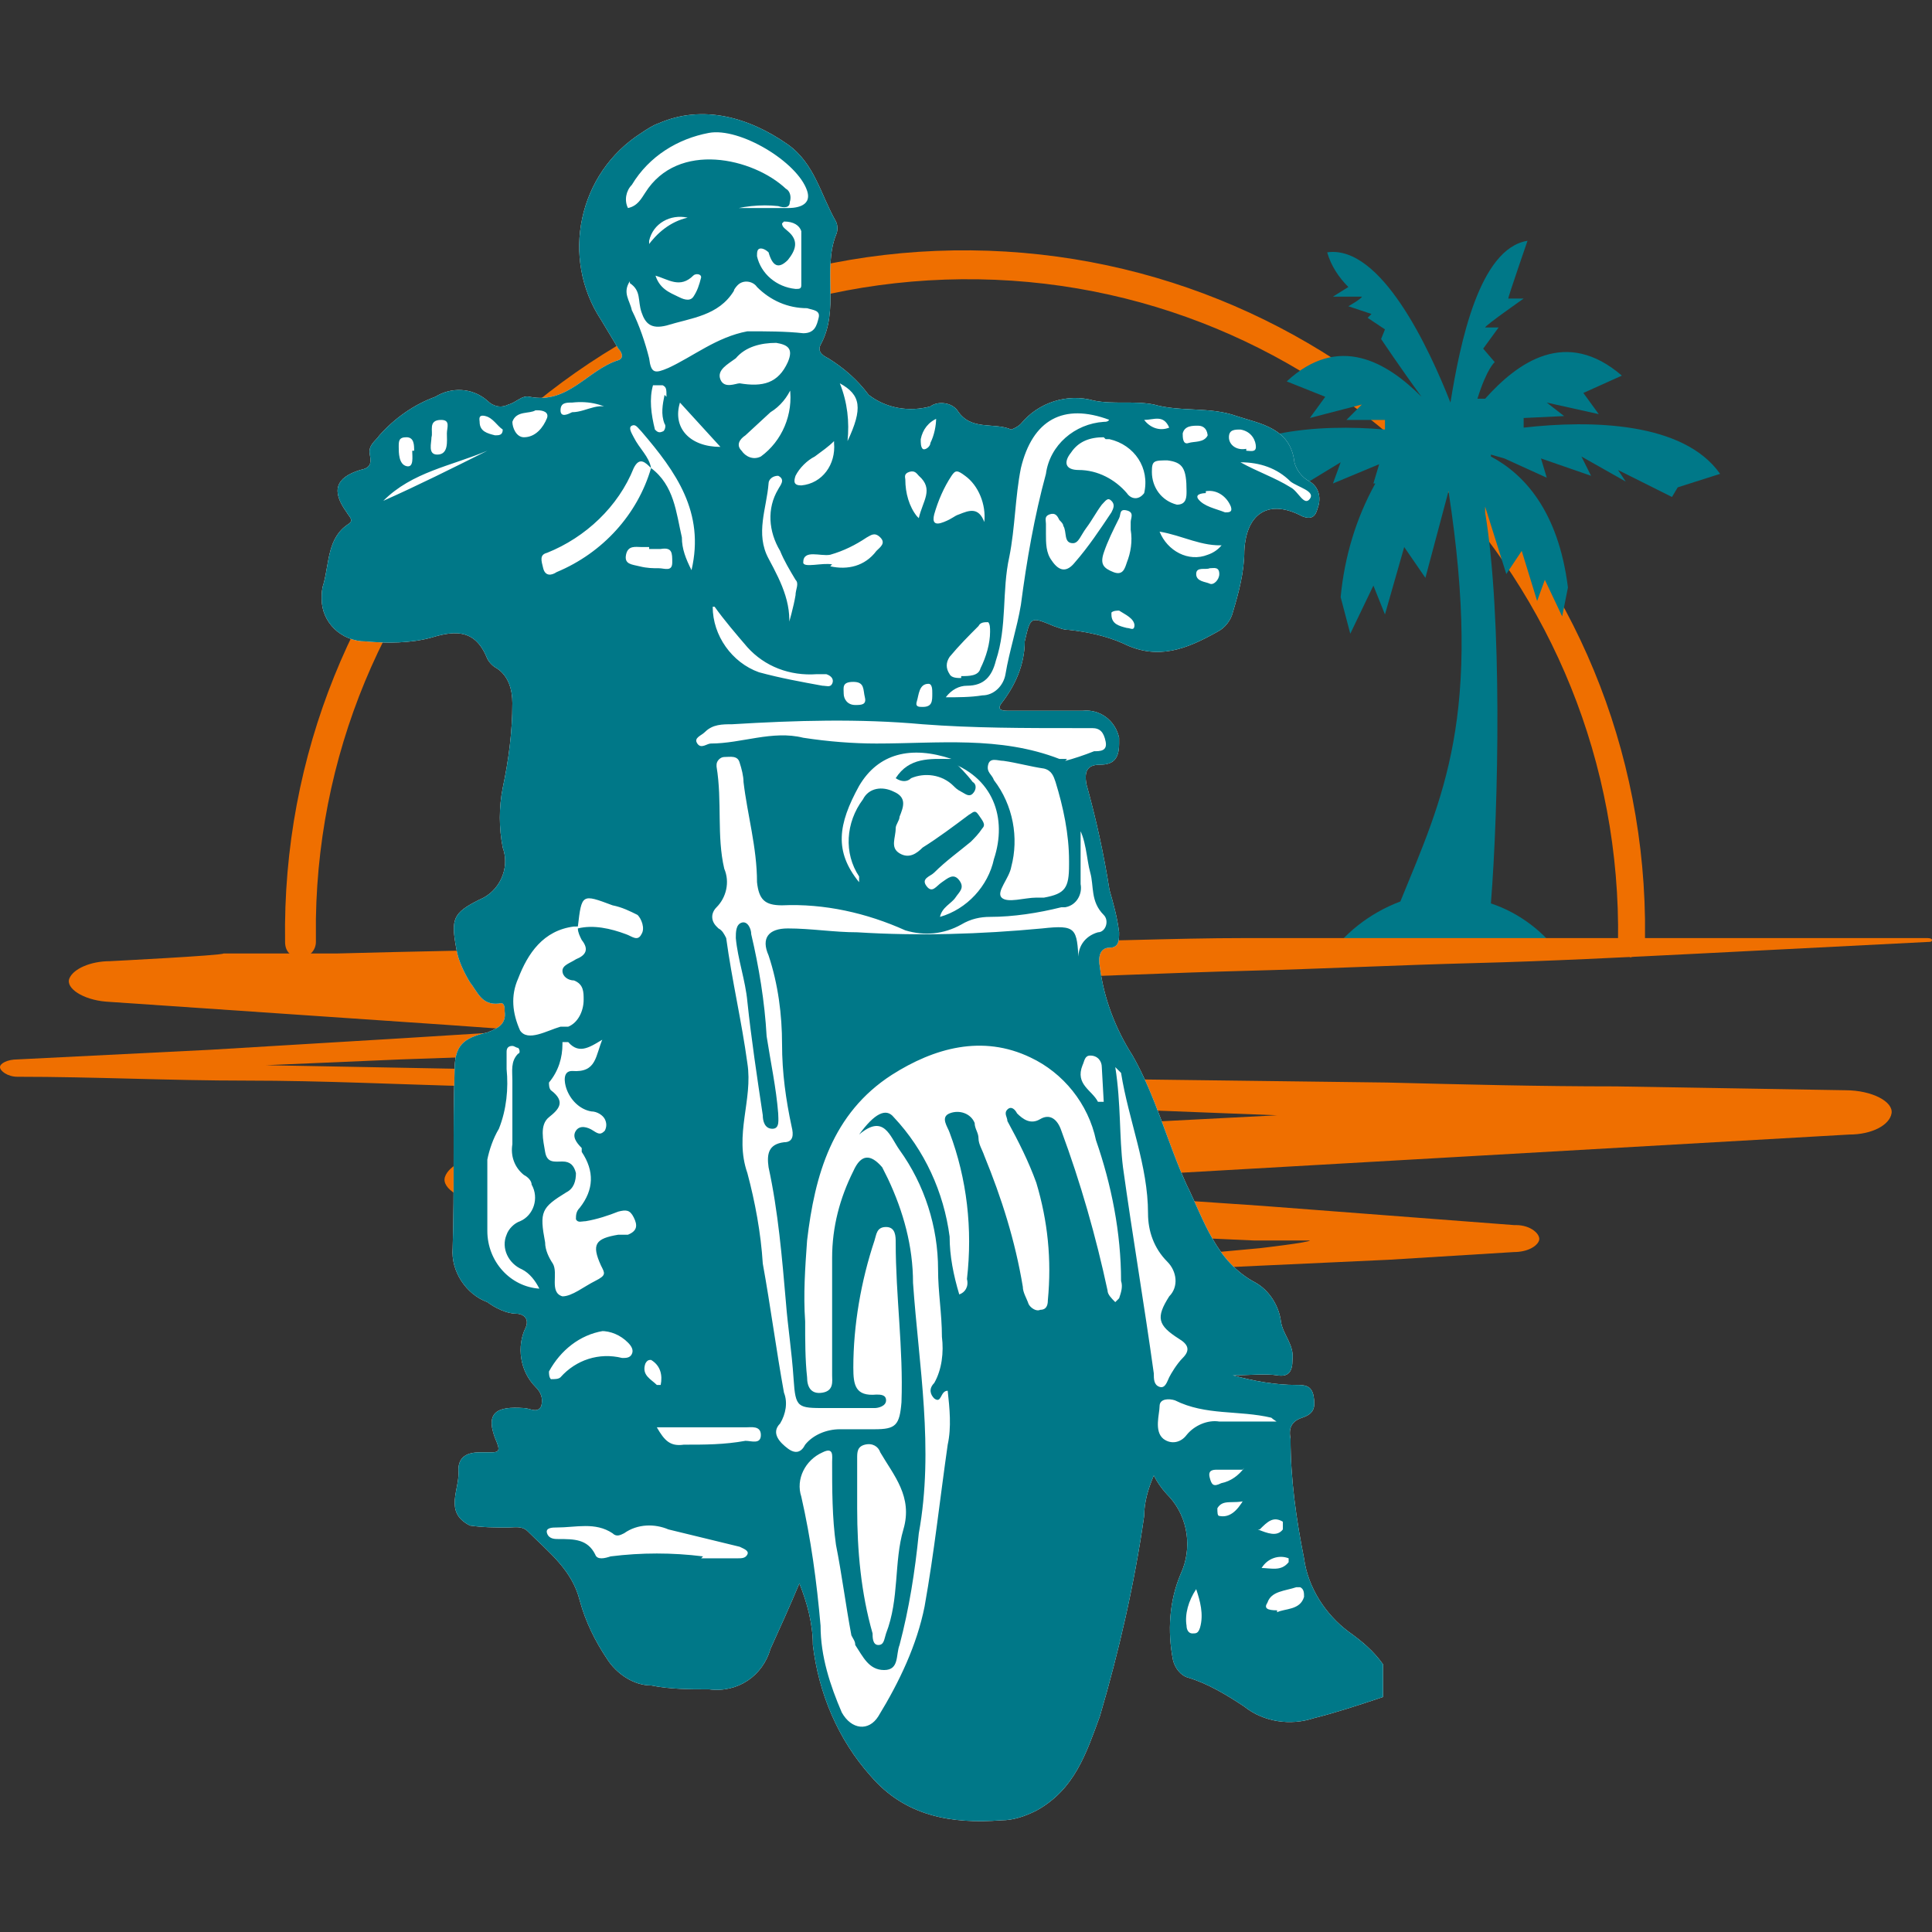
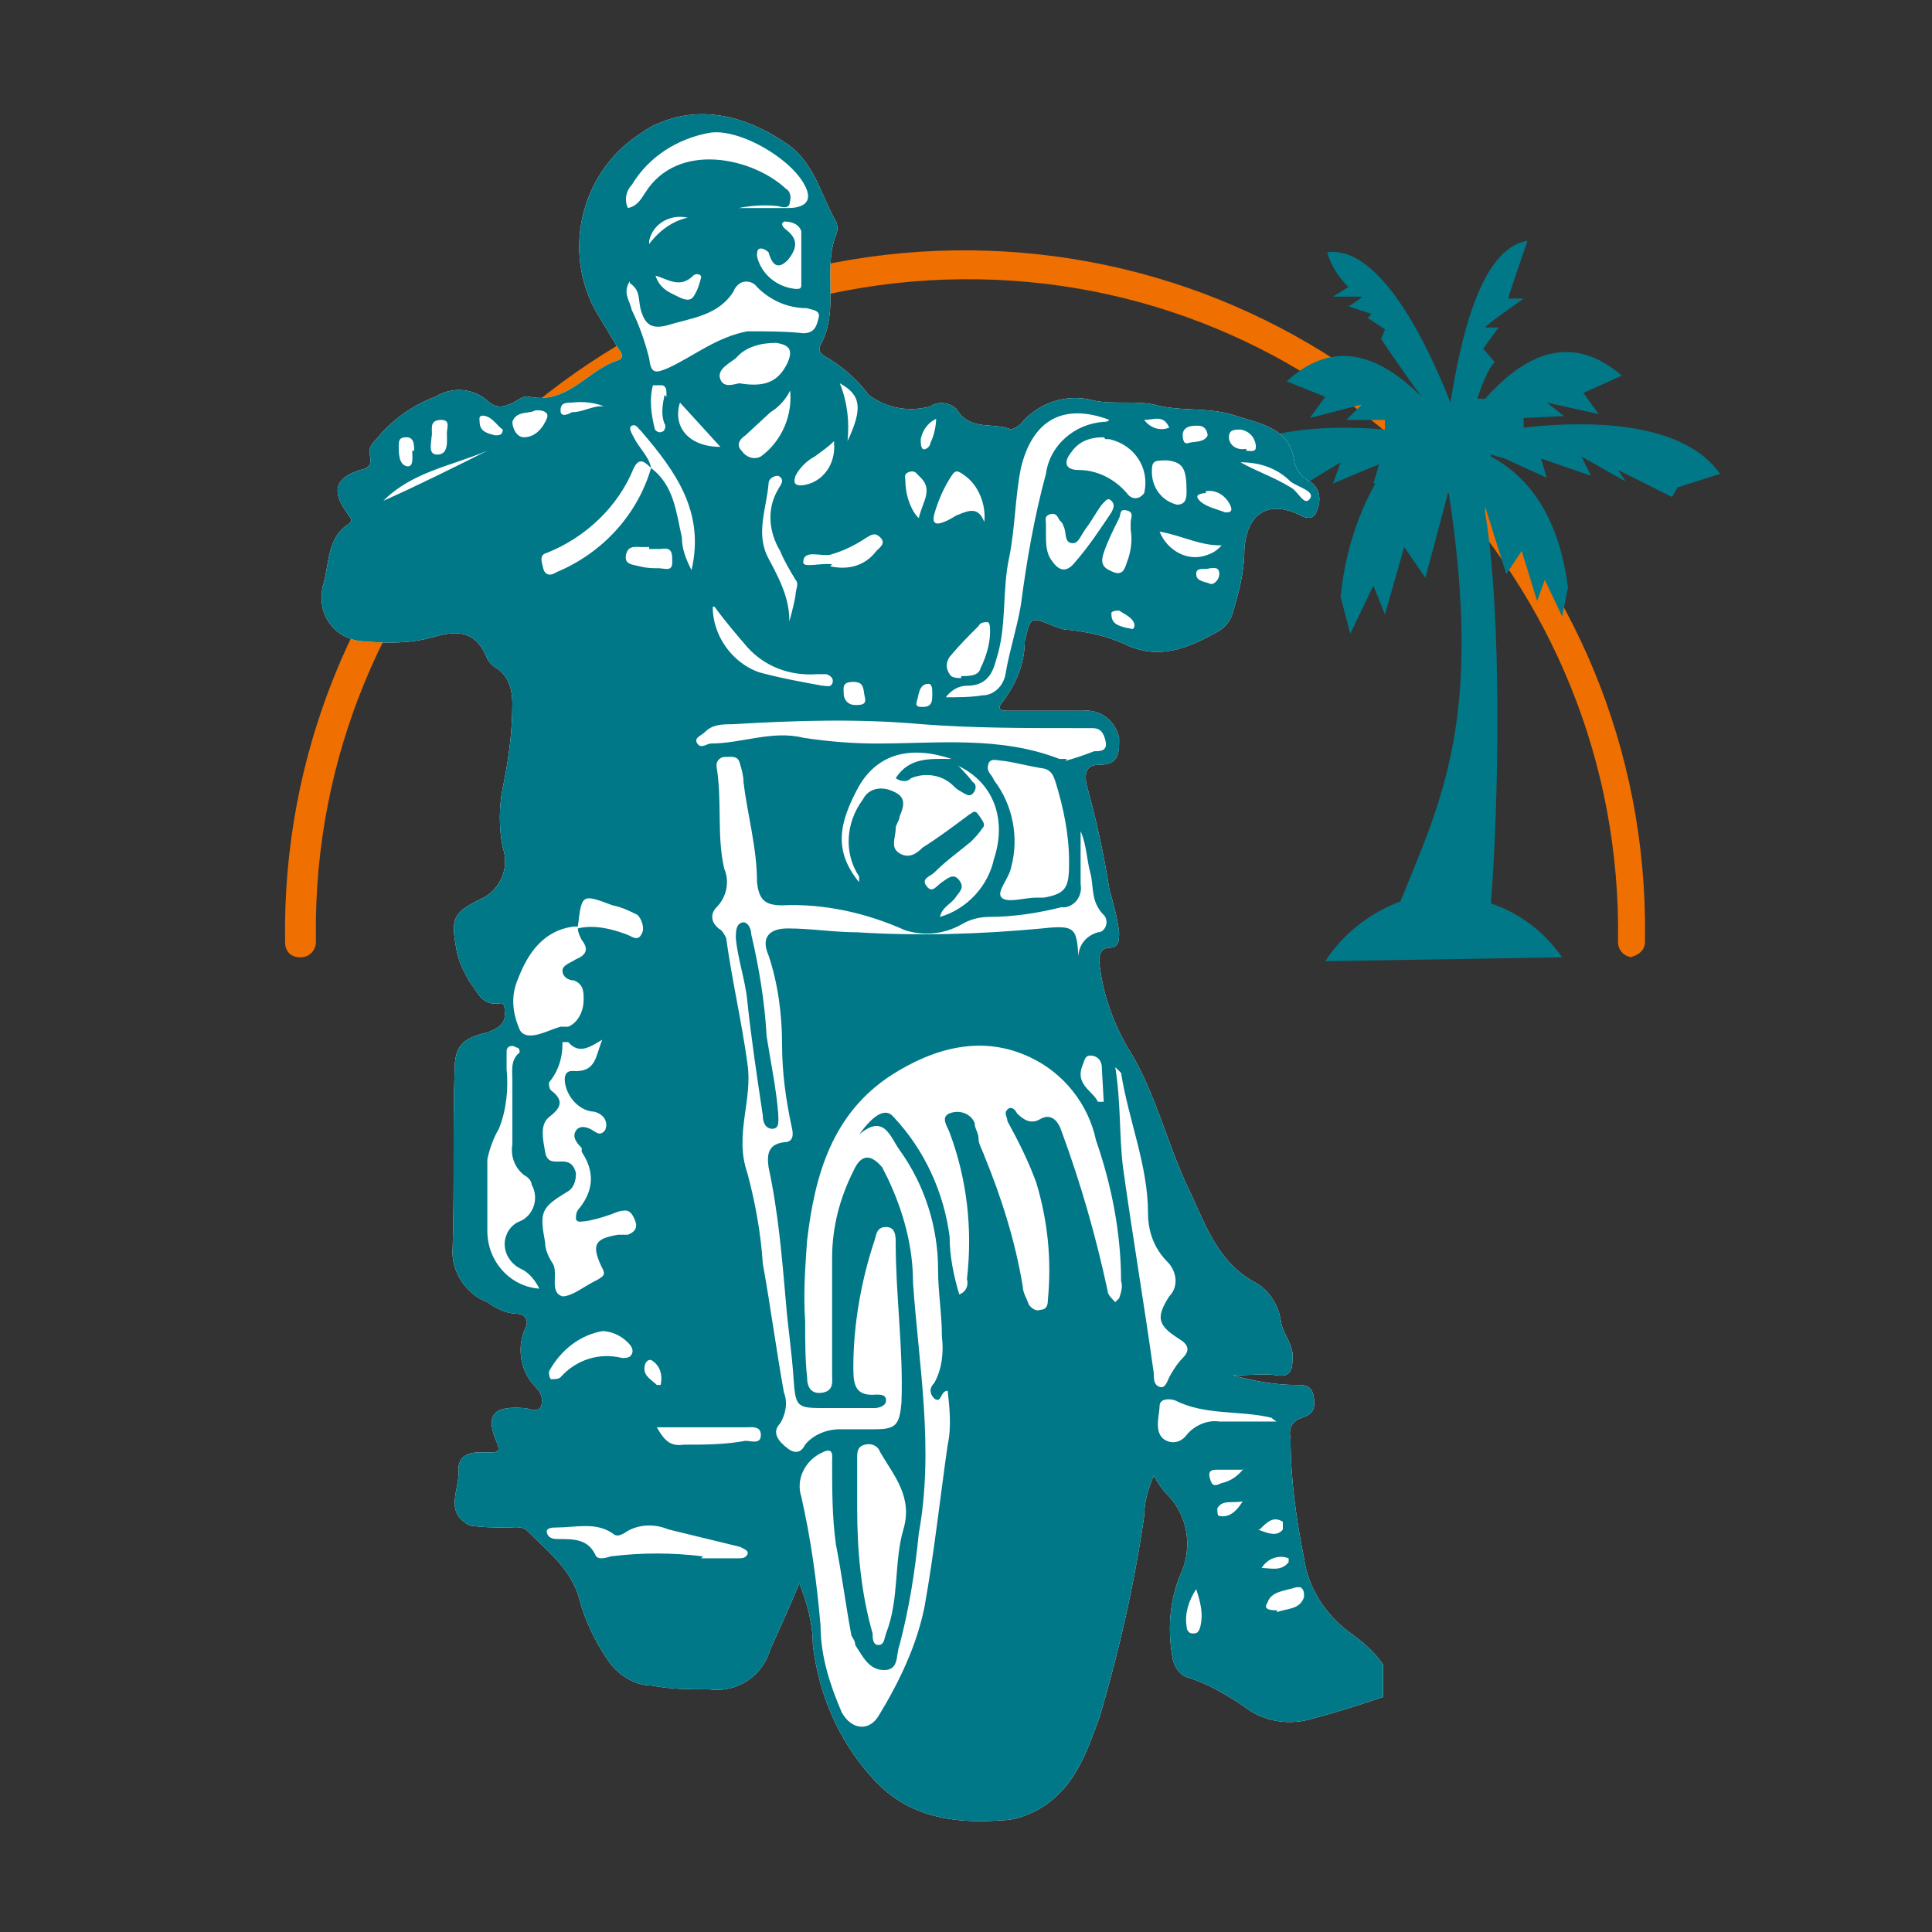
<svg xmlns="http://www.w3.org/2000/svg" version="1.1" viewBox="0 0 100.3 100.3">
  <rect x="0" y="0" width="100.3" height="100.3" fill="#333333" stroke="none" />
  <defs>
    <style>
      .cls-1 {
        fill: #fff;
      }

      .cls-2 {
        fill: #007888;
      }

      .cls-3 {
        fill: #ef6f00;
      }
    </style>
  </defs>
  <g>
    <g id="Layer_1">
      <g id="Layer_2">
        <g id="Layer_1-2">
          <path class="cls-3" d="M84.8,49.7c-.4,0-.8-.3-.8-.8.3-18.7-14.6-34.1-33.2-34.4-18.7-.3-34.1,14.6-34.4,33.2,0,.4,0,.8,0,1.2,0,.4-.3.8-.8.8s-.8-.3-.8-.8c-.3-19.5,15.2-35.6,34.7-35.9,19.5-.3,35.6,15.2,35.9,34.7,0,.4,0,.8,0,1.2,0,.4-.3.7-.8.8Z" />
          <path class="cls-2" d="M62.3,25.1l2.2.7.4.5,2.7-1.5-.3.6,2.3-1.4-.4,1.1,2.4-1-.3,1h.1c-1,1.8-1.6,3.8-1.8,5.9l.5,1.9,1.2-2.5.6,1.5,1-3.5,1.1,1.6,1.2-4.5c1.8,11.7-.3,15.9-2.5,21.3-1.6.6-3,1.7-3.9,3.1l12.3-.2c-.9-1.3-2.2-2.3-3.7-2.8.4-5,.6-14.9-.3-20.3v-.3c0,0,1.1,3.5,1.1,3.5l.8-1.2.8,2.6.4-1.1.9,1.9.3-1.5c-.5-4-2.3-5.9-4-6.8,0,0,0,0,0-.1l.7.2,2.2,1-.3-1,2.6.9-.5-1,2.3,1.3-.4-.6,2.8,1.4.3-.5,2.2-.7c-1.9-2.7-6.7-2.8-10.2-2.4v-.5c0,0,2.1-.1,2.1-.1l-.9-.7,2.7.6-.8-1.1,2-.9c-2.9-2.5-5.4-.7-7.1,1.2-.1,0-.3,0-.4,0,.5-1.6.9-1.9.9-1.9l-.6-.7.8-1.1h-.7c0-.1,2-1.5,2-1.5h-.8c0-.1,1-3,1-3-2.5.4-3.5,5.3-4,8.4-1.1-2.8-3.6-8.2-6.4-7.8.2.7.6,1.3,1.1,1.8l-.8.5h1.5c0,.1-.7.5-.7.5l1.2.4-.2.2.9.6-.2.5s1,1.5,2.1,3c-1.8-1.8-4.3-3.3-7-.8l2,.8-.8,1.1,2.7-.7-.8.8h2v.5c-3.4-.3-8.1,0-10,2.7Z" />
-           <path class="cls-3" d="M100.1,48.7c-3.9,0-7.9,0-11.8,0h-11.8c-3.9,0-7.9,0-11.8,0s-7.9.2-11.8.2l-11.8.2-11.8.2c-3.9,0-7.9.1-11.8.2h-5.9c0,.1-5.9.4-5.9.4h0c-1,0-1.9.4-2.1.9s.7,1.1,1.9,1.2l8.8.6,8.8.6,4.2.3-6.4.4-10,.6-10,.5h0C.4,55,0,55.2,0,55.4s.4.5.9.5c4,0,7.9.2,11.9.2s7.9.2,11.9.3l5.9.2,5.9.2,11.8.4,18,.7-5.8.3-17.5.8-17.5,1h0c-1.2,0-2.2.5-2.4,1.1s.9,1.3,2.4,1.4c4.4.2,8.8.4,13.2.7s8.8.4,13.2.6l13.2.6h2.9c0,.1-2.6.4-2.6.4l-6.5.6c-2.2.2-4.3.4-6.4.7-.1,0-.2,0-.2.1s.1.1.3.1c2.2,0,4.4-.2,6.5-.3l6.5-.3,6.5-.3,6.5-.4c.7,0,1.2-.3,1.3-.6s-.4-.8-1.2-.8h-.1l-13.1-1-13.2-.9c-1.2,0-2.3-.2-3.5-.2l12.2-.6,35-2h0c1.2,0,2.1-.5,2.2-1.1s-1-1.2-2.4-1.2l-11.9-.2c-4,0-7.9-.1-11.9-.2l-23.8-.3-11.9-.2h-5.9c0-.1-5.9-.2-5.9-.2l-10.7-.2,7-.3,20-.7c.8,0,1.5-.3,1.6-.7s-.5-.9-1.4-1h0l-13.6-1.1h1.9l11.8-.3,11.8-.4c3.9-.1,7.9-.3,11.8-.4,3.9-.1,7.9-.3,11.8-.4s7.8-.3,11.8-.5,7.9-.4,11.8-.6c.1,0,.2,0,.2-.1s-.2-.1-.3-.1Z" />
          <g id="xy4KxF">
            <path class="cls-1" d="M71.8,88.1c-1.2.4-2.4.8-3.6,1.1-1.2.4-2.6.2-3.6-.6-.9-.6-1.9-1.2-2.9-1.5-.4-.1-.7-.5-.8-.9-.3-1.5-.2-3.1.4-4.5.6-1.3.4-2.9-.6-4-.3-.3-.6-.7-.8-1.1-.3.7-.5,1.4-.5,2.1-.5,3.5-1.3,7-2.3,10.4-.7,1.9-1.3,3.8-3.3,4.9-.6.3-1.2.5-1.8.5-2.6.2-5-.2-6.8-2.3-1.7-1.9-2.7-4.3-3-6.8,0-1.1-.3-2.2-.7-3.2-.5,1.2-1,2.3-1.5,3.4-.4,1.4-1.7,2.3-3.2,2.1-1,0-2,0-3-.2-.9,0-1.8-.6-2.3-1.4-.6-.9-1.1-1.9-1.4-3-.4-1.6-1.6-2.5-2.7-3.6-.3-.3-.7-.2-1-.2-.7,0-1.3,0-2-.1h0c-1.4-.7-.5-1.9-.6-2.9,0-.7.5-.9,1.1-.9h.5c.4,0,.6,0,.4-.5-.7-1.6,0-1.9,1.4-1.8.3,0,.7.3.9-.1.1-.4,0-.7-.3-1-.8-.8-1-2.1-.5-3.1.2-.5-.2-.7-.5-.7-.5,0-1.1-.3-1.5-.6-1.1-.4-1.9-1.6-1.8-2.8.1-3.1,0-6.2.1-9.2,0-1.3.4-1.7,1.7-2,.5-.2,1-.4.9-1.1,0-.2,0-.5-.3-.4-.9.1-1.1-.6-1.5-1.1-.3-.5-.6-1.1-.7-1.7-.3-1.6-.2-1.9,1.2-2.6,1-.4,1.6-1.6,1.2-2.7-.2-1-.2-2.1,0-3.1.3-1.4.5-2.9.5-4.4,0-.7-.2-1.4-.8-1.8-.2-.1-.4-.3-.5-.5-.6-1.5-1.6-1.5-2.9-1.1-1.1.3-2.3.3-3.4.2-1.3,0-2.3-1-2.3-2.2,0-.3,0-.5.1-.8.3-1.1.2-2.4,1.3-3.1.3-.2,0-.4-.1-.6-.8-1.1-.6-1.8.7-2.2.5-.1.6-.3.5-.8s.3-.7.5-1c.8-.9,1.8-1.6,2.9-2,.8-.5,1.9-.5,2.7.2.3.3.7.4,1.1.2.4-.1.7-.5,1.1-.4,2,.4,3-1.4,4.6-1.9.3-.1.2-.4,0-.6l-.9-1.5c-2.1-3.2-1.2-7.6,2.1-9.7.3-.2.6-.4.9-.5,2.3-1,4.7-.3,6.7,1.1,1.4,1,1.7,2.6,2.5,4,.1.2.1.5,0,.7-.7,1.8.2,3.9-.8,5.7-.2.4.2.6.4.7.8.5,1.5,1.1,2.1,1.9.9.7,2.1.9,3.2.6.4-.3,1.1-.2,1.4.2,0,0,0,0,0,0,.7,1.1,1.9.6,2.8,1,0,0,.3-.1.5-.3.9-1.1,2.4-1.6,3.8-1.2,1,.2,2.1,0,3.1.2,1.4.4,2.9.1,4.3.6,1.2.4,2.8.6,3,2.4.1.4.4.8.8,1,.5.3.6.9.4,1.4-.1.4-.3.6-.8.4-1.7-.9-2.9-.2-3,1.8,0,1.1-.3,2.2-.6,3.2-.1.4-.4.8-.8,1-1.6.9-3.1,1.5-4.9.6-.9-.4-1.9-.6-2.8-.7-.3,0-.5-.1-.8-.2-1.2-.5-1.2-.5-1.5.8,0,1.2-.5,2.3-1.2,3.2-.3.4.1.4.4.4h3.8c.9-.1,1.7.5,1.9,1.4,0,0,0,.2,0,.3,0,.8-.3,1.1-1,1.1s-.8.4-.7,1c.5,1.8.9,3.6,1.2,5.5.2.7.4,1.4.5,2.2,0,.4,0,.8-.5.8s-.6.5-.5,1c.2,1.6.8,3.2,1.7,4.6,1.2,2.1,1.8,4.5,2.8,6.7.9,1.8,1.5,4,3.6,5.1.7.4,1.2,1.2,1.3,2,.1.7.7,1.2.6,2,0,.6-.2.9-.8.8s-1.5,0-2.3,0c1.1.3,2.2.5,3.3.5.4,0,.8,0,.9.6s0,.9-.6,1.1-.7.6-.6,1.1c0,2.1.3,4.2.7,6.2.2,1.5,1.1,2.9,2.3,3.8.7.5,1.3,1,1.8,1.7v1.7Z" />
          </g>
          <g id="xy4KxF-2">
-             <path class="cls-2" d="M71.8,88.1c-1.2.4-2.4.8-3.6,1.1-1.2.4-2.6.2-3.6-.6-.9-.6-1.9-1.2-2.9-1.5-.4-.1-.7-.5-.8-.9-.3-1.5-.2-3.1.4-4.5.6-1.3.4-2.9-.6-4-.3-.3-.6-.7-.8-1.1-.3.7-.5,1.4-.5,2.1-.5,3.5-1.3,7-2.3,10.4-.7,1.9-1.3,3.8-3.3,4.9-.6.3-1.2.5-1.8.5-2.6.2-5-.2-6.8-2.3-1.7-1.9-2.7-4.3-3-6.8,0-1.1-.3-2.2-.7-3.2-.5,1.2-1,2.3-1.5,3.4-.4,1.4-1.7,2.3-3.2,2.1-1,0-2,0-3-.2-.9,0-1.8-.6-2.3-1.4-.6-.9-1.1-1.9-1.4-3-.4-1.6-1.6-2.5-2.7-3.6-.3-.3-.7-.2-1-.2-.7,0-1.3,0-2-.1h0c-1.4-.7-.5-1.9-.6-2.9,0-.7.5-.9,1.1-.9h.5c.4,0,.6,0,.4-.5-.7-1.6,0-1.9,1.4-1.8.3,0,.7.3.9-.1.1-.4,0-.7-.3-1-.8-.8-1-2.1-.5-3.1.2-.5-.2-.7-.5-.7-.5,0-1.1-.3-1.5-.6-1.1-.4-1.9-1.6-1.8-2.8.1-3.1,0-6.2.1-9.2,0-1.3.4-1.7,1.7-2,.5-.2,1-.4.9-1.1,0-.2,0-.5-.3-.4-.9.1-1.1-.6-1.5-1.1-.3-.5-.6-1.1-.7-1.7-.3-1.6-.2-1.9,1.2-2.6,1-.4,1.6-1.6,1.2-2.7-.2-1-.2-2.1,0-3.1.3-1.4.5-2.9.5-4.4,0-.7-.2-1.4-.8-1.8-.2-.1-.4-.3-.5-.5-.6-1.5-1.6-1.5-2.9-1.1-1.1.3-2.3.3-3.4.2-1.3,0-2.3-1-2.3-2.2,0-.3,0-.5.1-.8.3-1.1.2-2.4,1.3-3.1.3-.2,0-.4-.1-.6-.8-1.1-.6-1.8.7-2.2.5-.1.6-.3.5-.8s.3-.7.5-1c.8-.9,1.8-1.6,2.9-2,.8-.5,1.9-.5,2.7.2.3.3.7.4,1.1.2.4-.1.7-.5,1.1-.4,2,.4,3-1.4,4.6-1.9.3-.1.2-.4,0-.6l-.9-1.5c-2.1-3.2-1.2-7.6,2.1-9.7.3-.2.6-.4.9-.5,2.3-1,4.7-.3,6.7,1.1,1.4,1,1.7,2.6,2.5,4,.1.2.1.5,0,.7-.7,1.8.2,3.9-.8,5.7-.2.4.2.6.4.7.8.5,1.5,1.1,2.1,1.9.9.7,2.1.9,3.2.6.4-.3,1.1-.2,1.4.2,0,0,0,0,0,0,.7,1.1,1.9.6,2.8,1,0,0,.3-.1.5-.3.9-1.1,2.4-1.6,3.8-1.2,1,.2,2.1,0,3.1.2,1.4.4,2.9.1,4.3.6,1.2.4,2.8.6,3,2.4.1.4.4.8.8,1,.5.3.6.9.4,1.4-.1.4-.3.6-.8.4-1.7-.9-2.9-.2-3,1.8,0,1.1-.3,2.2-.6,3.2-.1.4-.4.8-.8,1-1.6.9-3.1,1.5-4.9.6-.9-.4-1.9-.6-2.8-.7-.3,0-.5-.1-.8-.2-1.2-.5-1.2-.5-1.5.8,0,1.2-.5,2.3-1.2,3.2-.3.4.1.4.4.4h3.8c.9-.1,1.7.5,1.9,1.4,0,0,0,.2,0,.3,0,.8-.3,1.1-1,1.1s-.8.4-.7,1c.5,1.8.9,3.6,1.2,5.5.2.7.4,1.4.5,2.2,0,.4,0,.8-.5.8s-.6.5-.5,1c.2,1.6.8,3.2,1.7,4.6,1.2,2.1,1.8,4.5,2.8,6.7.9,1.8,1.5,4,3.6,5.1.7.4,1.2,1.2,1.3,2,.1.7.7,1.2.6,2,0,.6-.2.9-.8.8s-1.5,0-2.3,0c1.1.3,2.2.5,3.3.5.4,0,.8,0,.9.6s0,.9-.6,1.1-.7.6-.6,1.1c0,2.1.3,4.2.7,6.2.2,1.5,1.1,2.9,2.3,3.8.7.5,1.3,1,1.8,1.7v1.7ZM33.8,24.3c-.3-.3-.6-.6-.9,0-.8,2-2.5,3.6-4.5,4.4-.4.1-.3.4-.2.8s.4.4.7.2c2.4-1,4.2-3,4.9-5.4,1.2.9,1.3,2.3,1.6,3.6,0,.6.2,1.1.5,1.7.7-3-.8-5.1-2.6-7.2-.2-.2-.3-.4-.5-.3s0,.4.1.6c.3.6.8,1,.9,1.6ZM29.8,48.1c-1.6.2-2.4,1.4-2.9,2.7-.4.9-.3,1.8.1,2.7.4.6,1.4,0,2.1-.2.1,0,.2,0,.4,0,.5-.2.8-.8.8-1.4,0-.4,0-.8-.5-1-.3,0-.6-.2-.6-.5s.4-.4.7-.6c.5-.2.7-.5.3-1-.1-.2-.2-.4-.2-.6.8-.2,1.7,0,2.5.3.3.1.6.4.8,0,.2-.3,0-.8-.2-1-.4-.2-.8-.4-1.3-.5-1.6-.6-1.6-.6-1.8,1.1ZM49.4,39.4h0c-2.1-.7-3.8-.3-4.8,1.4-1.1,2-1.3,3.4,0,5,0-.1,0-.2,0-.3-.8-1.2-.7-2.8.2-4,.3-.6,1-.7,1.6-.4.7.3.5.8.3,1.3,0,.2-.2.4-.2.6,0,.5-.3,1,.2,1.3s.9,0,1.2-.3c.8-.5,1.6-1.1,2.4-1.7.2-.1.3-.3.5,0s.4.5.2.7c-.2.3-.4.5-.6.7-.6.5-1.3,1-1.9,1.6-.2.2-.7.3-.4.7s.5,0,.8-.2c0,0,0,0,0,0,.3-.2.6-.5.9-.1s0,.6-.2.9-.7.5-.8,1c1.4-.4,2.5-1.6,2.8-3,.7-2.1,0-4.3-2.5-5.1ZM58.1,67.4c.1-.3.2-.6.1-.9,0-2.5-.5-5-1.3-7.3-.4-1.9-1.7-3.5-3.4-4.3-2.5-1.2-5-.5-7.2.9-3.1,2-4,5.2-4.4,8.6-.1,1.4-.2,2.8-.1,4.2,0,1,0,2,.1,2.9,0,.5.2.9.8.8s.5-.6.5-.9v-6.1c0-1.6.4-3.1,1.1-4.5.4-.9.9-.9,1.5-.2.1.2.2.4.3.6.8,1.7,1.3,3.5,1.3,5.4.3,4.3,1.1,8.6.3,13-.2,2-.5,3.9-1,5.8-.2.5,0,1.3-.8,1.3s-1.1-.7-1.5-1.3c0-.2-.1-.3-.2-.5-.3-1.6-.5-3.2-.8-4.7-.2-1.4-.2-2.9-.2-4.3,0-.3.1-.8-.5-.5-.9.4-1.4,1.4-1.1,2.3.5,2.2.8,4.4,1,6.7,0,1.6.5,3.1,1.1,4.5.5.9,1.4,1,1.9.2,1.1-1.8,2-3.7,2.4-5.7.5-2.8.8-5.6,1.2-8.4.2-.9.1-1.9,0-2.8-.4,0-.3.7-.7.4-.2-.2-.3-.5,0-.8.4-.7.5-1.6.4-2.4,0-1.2-.2-2.3-.2-3.5,0-2.2-.7-4.4-2-6.2-.5-.7-.8-1.9-2.1-.8.8-1.1,1.4-1.4,1.8-.9,1.6,1.7,2.6,3.9,2.9,6.2,0,1,.2,2,.5,3,.3-.1.5-.4.4-.8.3-2.6,0-5.2-.9-7.6-.1-.3-.5-.8,0-1,.5-.2,1.1,0,1.3.5,0,0,0,0,0,0,0,.3.2.5.2.8,0,.3.2.6.3.9.9,2.2,1.6,4.4,2,6.8,0,.3.2.6.3.9.1.2.4.4.6.3.3,0,.4-.2.4-.5.2-2.1,0-4.1-.6-6.1-.4-1.1-.9-2.1-1.5-3.2,0-.2-.2-.4,0-.6s.4,0,.5.2c.3.3.7.6,1.2.3s.9,0,1.1.6c1,2.7,1.8,5.5,2.4,8.3,0,.2.2.4.4.6h0ZM56.1,43v2.9c.1.5-.2,1.1-.8,1.2,0,0-.1,0-.2,0-1.2.3-2.5.5-3.7.5-.5,0-1,.1-1.5.4-.9.5-1.9.6-2.9.3-2-.9-4.2-1.4-6.4-1.3-.9,0-1.2-.3-1.3-1.2,0-1.8-.5-3.5-.7-5.2,0-.3-.1-.7-.2-1-.1-.4-.5-.3-.8-.3-.2,0-.4.2-.4.4,0,0,0,0,0,.1.3,1.8,0,3.6.4,5.3.3.7.1,1.5-.4,2-.3.3-.3.7,0,1,0,0,0,0,.1.1.2.1.3.3.4.5.3,2.2.8,4.3,1.1,6.5.3,1.9-.7,3.7,0,5.7.4,1.5.7,3.1.8,4.7.4,2.2.7,4.5,1.1,6.7.2.5.1,1.1-.2,1.6-.5.5,0,1,.4,1.3s.7.2.9-.2c.4-.5,1.1-.8,1.8-.8.6,0,1.2,0,1.8,0,1.1,0,1.3-.2,1.4-1.4.1-2.8-.3-5.5-.3-8.3,0-.3,0-.8-.5-.8s-.5.4-.6.7c-.7,2.1-1.1,4.4-1.1,6.6,0,.9.1,1.5,1.2,1.4.2,0,.5,0,.5.3s-.4.4-.6.4c-.8,0-1.7,0-2.5,0-1.5,0-1.6,0-1.7-1.5s-.3-2.7-.4-4c-.2-2.3-.4-4.7-.9-7-.1-.7,0-1.2.8-1.3.5,0,.5-.4.4-.8-.3-1.4-.5-2.8-.5-4.3,0-1.5-.2-3.1-.7-4.6-.4-.9,0-1.4,1-1.4,1.2,0,2.4.2,3.6.2,3.2.2,6.4.1,9.6-.2,1.8-.2,1.8,0,1.9,1.7-.1-.7.3-1.3,1-1.5,0,0,0,0,0,0,.4,0,.6-.6.3-.9-.7-.7-.5-1.5-.7-2.2s-.2-1.8-.7-2.5h0ZM31.4,53.9c-.7.4-1.3.9-1.9.2,0,0-.2,0-.3,0,0,0,0,0,0,.1,0,.7-.2,1.4-.7,2,0,.1,0,.3.1.4.8.6.4,1-.1,1.4s-.3,1.2-.2,1.8.5.5.9.5.6.2.7.6c0,.4-.1.8-.5,1-1.3.8-1.4,1-1.1,2.6,0,.4.2.8.4,1.1.3.5-.2,1.5.5,1.7.5,0,1.1-.5,1.7-.8s.5-.4.3-.8c-.5-1.1-.3-1.4.9-1.6.2,0,.3,0,.5,0,.5-.2.5-.5.3-.9s-.4-.4-.8-.3c-.5.2-1.1.4-1.7.5-.2,0-.4.1-.5-.1,0-.2,0-.4.2-.6q1.1-1.4.1-2.9v-.2c-.3-.3-.5-.6-.3-.9s.6-.2.9,0,.4.2.6,0c.1-.2.1-.4,0-.6-.1-.2-.4-.4-.7-.4-.6-.1-1.1-.6-1.3-1.2-.1-.3-.2-.9.3-.9,1.3.1,1.2-.8,1.6-1.7ZM55.3,39.5c.4-.1,1-.3,1.5-.5.3,0,.7,0,.6-.5s-.3-.7-.7-.7h-.8c-2.7,0-5.4,0-8-.2-3.3-.3-6.6-.2-9.9,0-.5,0-1,0-1.4.4-.2.2-.6.3-.4.6s.5,0,.7,0c1.6,0,3.2-.7,4.8-.3,1.3.2,2.6.3,3.8.3,3.2,0,6.4-.4,9.5.8.1,0,.2,0,.4,0ZM55.5,44.7c0-1.4-.3-2.8-.7-4.1-.1-.3-.2-.6-.6-.7-.7-.1-1.4-.3-2.1-.4-.3,0-.7-.2-.8.2s.2.5.3.8c1,1.3,1.3,3,.9,4.5-.1.6-.8,1.3-.5,1.6s1.2,0,1.8,0h.4c1.1-.2,1.3-.5,1.3-1.7ZM32.7,14.6c-.4.6,0,1,.1,1.5.4.8.7,1.7.9,2.5.1.8.3.8,1,.5,1.3-.6,2.5-1.6,4.1-1.9,1,0,2,0,2.9.1.6,0,.7-.4.8-.8s-.3-.4-.6-.5c-1,0-1.9-.4-2.6-1.1-.2-.3-.7-.4-1-.1,0,0-.2.2-.2.3-.8,1.3-2.2,1.4-3.5,1.8-.8.2-1.1-.1-1.3-.7s0-1.1-.6-1.5ZM44.5,78.3c0,2.2.2,4.4.8,6.5,0,.2,0,.6.3.6s.3-.3.4-.6c.7-1.8.4-3.7.9-5.4s-.5-2.8-1.2-4c-.1-.3-.4-.5-.8-.4-.4.1-.4.4-.4.7,0,.9,0,1.7,0,2.6ZM57.9,55.4c.3,1.9.2,3.6.4,5.2.5,3.6,1.1,7.1,1.6,10.7,0,.3,0,.6.3.7s.4-.3.5-.5.4-.7.7-1c.4-.4.3-.7-.2-1-1.1-.7-1.2-1.1-.5-2.2.5-.5.4-1.3-.1-1.8,0,0,0,0,0,0-.7-.7-1-1.6-1-2.5,0-2.5-1-4.8-1.4-7.3,0,0,0,0-.3-.3ZM57.6,21.8c-2.4-.9-4,0-4.6,2.5-.3,1.5-.3,3.1-.6,4.6-.4,1.8-.1,3.6-.7,5.4-.2.8-.6,1.3-1.5,1.3-.4,0-.8.2-1.1.6.6,0,1.3,0,1.9-.1.6,0,1.1-.5,1.2-1.1.2-1.2.6-2.4.8-3.6.3-2.3.7-4.6,1.3-6.8.2-1.5,1.5-2.6,3-2.7.1,0,.3,0,.3-.2ZM28,66.9c-.2-.4-.5-.8-.9-1-.7-.3-1.1-1.1-.8-1.8.1-.3.4-.6.7-.7.7-.3,1-1.2.6-1.9,0-.2-.2-.4-.4-.5-.5-.4-.7-1-.6-1.6,0-1.1,0-2.2,0-3.3,0-.5-.1-1,.3-1.4.1,0,.1-.2,0-.3,0,0,0,0,0,0-.1,0-.2-.1-.3-.1-.2,0-.3.1-.3.3v.9c.1,1,0,2.1-.4,3.1-.3.5-.5,1.1-.6,1.6v3.7c0,1.6,1.2,2.9,2.7,3ZM37.6,10.8c1.1,0,2.2,0,3.3,0,.2,0,1.3,0,1-.9-.5-1.5-3.5-3.3-5.1-3-1.6.3-3.1,1.2-4,2.7-.3.3-.4.8-.2,1.2.5-.1.7-.5.9-.8,1.7-2.7,5.6-1.8,7.3-.2.2.1.3.4.2.7,0,.3-.3.3-.6.2-.9-.1-1.9,0-2.8.3ZM36.4,80.9h1.9c.2,0,.4,0,.5-.2s-.2-.3-.4-.4l-3.7-.9c-.7-.3-1.6-.3-2.3.2-.2.1-.4.2-.6,0-.9-.6-1.9-.3-2.9-.3-.2,0-.6,0-.5.3s.4.3.6.3c.8,0,1.5,0,1.9.8.1.3.5.2.8.1,1.6-.2,3.2-.2,4.8,0ZM57.3,22.7c-.7,0-1.3.2-1.7.8-.4.5-.3.9.4.9,1,0,1.9.5,2.5,1.2.2.3.6.4.9,0,.3-1.3-.5-2.5-1.8-2.8,0,0-.1,0-.2,0ZM38.4,19.9c1.2.2,2,0,2.5-1.1.3-.7,0-.9-.6-1-.8,0-1.6.2-2.1.8-.4.3-1,.6-.8,1.1s.8.2,1,.2ZM66.4,73.9c-.1-.1-.3-.2-.4-.3-1.7-.4-3.4-.1-5-.9-.3-.1-.8-.1-.8.3s-.3,1.3.2,1.7c.4.3.9.2,1.2-.2.4-.5,1.1-.8,1.7-.7,1,0,2,0,3.2,0h0ZM31.3,69.1c-1.2.2-2.2,1-2.8,2.1,0,.1,0,.3.1.4.2,0,.4,0,.5-.1.8-.9,2-1.3,3.2-1,.2,0,.4,0,.5-.2s0-.4-.2-.6c-.4-.4-.9-.6-1.4-.6h0ZM54.3,27.7c0,.5,0,1,.3,1.4.4.6.8.6,1.2.1.7-.8,1.3-1.7,1.9-2.6.1-.2.2-.4,0-.6s-.3,0-.5.2c-.3.4-.5.8-.8,1.2s-.4.8-.7.8c-.5,0-.3-.6-.5-.9,0-.1-.1-.2-.2-.3-.1-.2-.2-.4-.5-.3s-.2.3-.2.5,0,.3,0,.5h0ZM40.8,32.9c.2-.7.4-1.4.5-2,0-.3.2-.6,0-.8-.3-.5-.6-1-.8-1.5-.6-1-.7-2.2-.1-3.2.1-.2.4-.5,0-.7-.3,0-.5.2-.5.4-.1,1.3-.7,2.6,0,3.9s1.3,2.5,1,4ZM41.1,20.1c-.2.5-.6,1-1.1,1.3l-1.3,1.2c-.3.2-.5.5-.2.8.2.3.6.5,1,.3,1.1-.8,1.7-2.2,1.5-3.6ZM51.1,27.1c.1-.9-.3-1.9-1-2.4-.4-.3-.5-.3-.7,0-.4.6-.7,1.3-.9,2-.1.4,0,.6.5.4s.5-.3.8-.4c.5-.2,1-.4,1.3.4h0ZM34.1,74.1c.4.7.7,1,1.4.9,1.1,0,2.1,0,3.2-.2.3,0,.8.2.8-.3s-.5-.4-.8-.4c-1.5,0-2.9,0-4.6,0h0ZM37,31.5c0,1.5,1,2.9,2.4,3.4,1.1.3,2.2.5,3.3.7.2,0,.4.1.5-.1s0-.4-.3-.5c-.2,0-.4,0-.5,0-1.4.1-2.7-.4-3.6-1.4-.6-.7-1.2-1.4-1.7-2.1ZM49.9,35.1c.4,0,.9,0,1-.4.3-.6.5-1.3.5-1.9,0-.2,0-.4-.1-.5-.2,0-.4,0-.5.2-.5.5-1,1-1.5,1.6-.2.3-.2.6,0,.9.1.2.4.2.6.2h0ZM40.6,11.6c0,.2.2.3.3.4.6.5.4,1,0,1.5-.5.5-.8.3-1-.4,0,0-.2-.2-.4-.2s-.2.2-.2.4c.2.9,1,1.6,2,1.7.2,0,.3,0,.3-.2v-2.8c-.1-.3-.4-.5-.9-.5ZM60.7,23.9c-.8,0-.9,0-.9.6,0,.8.5,1.5,1.3,1.7.5,0,.5-.4.5-.7,0-1.2-.2-1.5-1-1.6ZM58.7,27.6v-.5c0-.2.2-.5-.2-.6s-.3.2-.4.4c-.3.6-.6,1.2-.8,1.8s0,.8.5,1,.6-.2.7-.5c.2-.5.3-1.1.2-1.7ZM43.1,29.4c.9.2,1.8,0,2.4-.8.2-.2.5-.4.2-.7s-.5-.1-.7,0c-.6.4-1.2.7-1.9.9-.5.1-1.4-.3-1.4.4,0,.3,1,0,1.5.1ZM19.9,26c1.8-.8,3.6-1.7,5.4-2.6-1.9.8-3.9,1.1-5.4,2.6ZM63.6,28.3c-1.2.1-2.2-.5-3.4-.7.4,1,1.5,1.6,2.5,1.2.3-.1.6-.3.8-.6ZM33.7,28.4h-.4c-.3,0-.7-.1-.8.4s.3.5.7.6.7.1,1,.1.7.2.7-.3,0-.8-.6-.7c-.2,0-.5,0-.6,0ZM43.3,22.9c-.3.3-.6.5-1,.8-.4.2-.8.6-1,1-.1.3-.1.5.3.5,1.1-.1,1.8-1.1,1.7-2.2ZM35.3,20.9c-.4,1.3.5,2.3,2.1,2.3l-2.1-2.3ZM57,57.2h.3c0,0-.1-1.8-.1-1.8,0-.3-.2-.6-.6-.6-.3,0-.3.3-.4.5-.4,1,.5,1.3.8,1.9ZM47.7,26.9c.2-.9.8-1.5,0-2.2-.1-.1-.2-.3-.5-.2s-.2.3-.2.4c0,.7.2,1.4.6,1.9ZM27.8,21.3c-.3.2-1,0-1.2.6,0,.3.2.8.6.8.6,0,1-.5,1.2-1,.1-.3-.2-.4-.5-.4ZM34,14.2c.2.8.8,1,1.2,1.2.2.1.6.3.8,0,.2-.3.3-.6.4-1,0-.2-.3-.2-.4-.1-.7.7-1.3.2-2,0ZM34.6,20.6c0-.4,0-.5-.2-.6-.2,0-.4,0-.5,0-.2.7-.1,1.5.1,2.3.1.1.2.2.4.1.1,0,.2-.3.1-.4-.2-.5-.1-1,0-1.5h0ZM66.3,83.7c.4-.2,1.2-.1,1.4-.8,0-.2,0-.4-.2-.5,0,0-.1,0-.2,0-.6.2-1.3.2-1.5.8-.2.3,0,.4.5.4h0ZM64.4,24c.9.5,1.8.8,2.6,1.3.4.2.7,1,1,.6s-.6-.6-1-.9c-.7-.7-1.6-1-2.6-1ZM62.1,82.5c-.4.6-.6,1.3-.5,1.9,0,.2.1.4.3.4.2,0,.3,0,.4-.3,0,0,0,0,0,0,.2-.7,0-1.4-.2-2ZM32.1,21.5c-.7-.5-1.5-.7-2.4-.6-.3,0-.6,0-.6.4s.4.2.6.1c.8,0,1.5-.7,2.3,0h0ZM22.4,22.7c0,.3-.2.9.3.9.6,0,.5-.7.5-1.1,0-.3.2-.7-.3-.7-.7,0-.4.6-.5.9h0ZM64.7,23.4c.2,0,.5.1.5-.2s-.2-.8-.8-.9c-.3,0-.6,0-.6.4,0,.4.4.7.9.6h0ZM43.6,19.9c.4,1,.5,2,.4,3,.8-1.7.7-2.4-.4-3ZM44.4,36.6c.3,0,.6,0,.5-.4s0-.8-.6-.8-.5.3-.5.6.2.6.6.6h0ZM62.6,25.6c0,0-.6,0-.4.3.3.4.9.5,1.4.7.2,0,.4,0,.3-.3-.2-.5-.7-.9-1.3-.8h0ZM64.5,76.3h-1.3c-.2,0-.5,0-.4.4s.2.5.6.3c.5-.1.9-.4,1.2-.8h0ZM21.5,23.4c0-.3,0-.7-.4-.7s-.4.2-.4.5,0,.9.4,1,.3-.5.3-.8h0ZM62.7,22.7c0-.4-.2-.6-.5-.6s-.7,0-.8.4c0,.2,0,.6.3.5s.8,0,1-.4h0ZM33.6,12.8c.5-.7,1.2-1.3,2.1-1.5-.9-.2-1.8.3-2,1.2,0,.1,0,.2,0,.4ZM58.9,32.5c0-.4-.5-.6-.8-.8-.1,0-.3,0-.4.1,0,0,0,0,0,.1,0,.5.4.6.8.7.2,0,.4.2.4-.2ZM26.1,22.3c-.3-.2-.5-.6-.9-.7s-.3.2-.3.3c0,.5.4.6.8.7.2,0,.4,0,.4-.3ZM62.8,29.5c-.2.1-.7-.1-.7.3s.5.4.7.5.5-.2.5-.5c0-.4-.3-.3-.5-.3ZM48.7,21.7c-.5.2-.8.6-.9,1.1,0,.2,0,.4.1.5s.4-.1.4-.3c.2-.4.3-.9.3-1.3ZM64.7,77.9c-.7.2-1.2-.1-1.5.4,0,.2,0,.4.1.4,0,0,0,0,0,0,.5.1.9-.2,1.3-.9ZM34.3,71.9c.1-.5,0-1-.5-1.3-.1,0-.2,0-.3.2-.2.6.3.8.6,1.1,0,0,.1,0,.2,0h0ZM65.4,81.4c.6,0,1.1.2,1.5-.3,0,0,0-.2,0-.2-.5-.2-1.1,0-1.4.5h0ZM48.4,36c0-.2,0-.5-.2-.5-.5,0-.5.6-.6.9s.1.3.3.3c.5,0,.5-.3.5-.7h0ZM65.3,79.4c.5.2,1,.4,1.3,0,0-.1,0-.3,0-.4,0,0,0,0,0,0-.5-.3-.8,0-1.2.4h0ZM60.7,22.2c-.3-.7-.8-.4-1.3-.4.3.4.8.6,1.3.4Z" />
+             <path class="cls-2" d="M71.8,88.1c-1.2.4-2.4.8-3.6,1.1-1.2.4-2.6.2-3.6-.6-.9-.6-1.9-1.2-2.9-1.5-.4-.1-.7-.5-.8-.9-.3-1.5-.2-3.1.4-4.5.6-1.3.4-2.9-.6-4-.3-.3-.6-.7-.8-1.1-.3.7-.5,1.4-.5,2.1-.5,3.5-1.3,7-2.3,10.4-.7,1.9-1.3,3.8-3.3,4.9-.6.3-1.2.5-1.8.5-2.6.2-5-.2-6.8-2.3-1.7-1.9-2.7-4.3-3-6.8,0-1.1-.3-2.2-.7-3.2-.5,1.2-1,2.3-1.5,3.4-.4,1.4-1.7,2.3-3.2,2.1-1,0-2,0-3-.2-.9,0-1.8-.6-2.3-1.4-.6-.9-1.1-1.9-1.4-3-.4-1.6-1.6-2.5-2.7-3.6-.3-.3-.7-.2-1-.2-.7,0-1.3,0-2-.1h0c-1.4-.7-.5-1.9-.6-2.9,0-.7.5-.9,1.1-.9h.5c.4,0,.6,0,.4-.5-.7-1.6,0-1.9,1.4-1.8.3,0,.7.3.9-.1.1-.4,0-.7-.3-1-.8-.8-1-2.1-.5-3.1.2-.5-.2-.7-.5-.7-.5,0-1.1-.3-1.5-.6-1.1-.4-1.9-1.6-1.8-2.8.1-3.1,0-6.2.1-9.2,0-1.3.4-1.7,1.7-2,.5-.2,1-.4.9-1.1,0-.2,0-.5-.3-.4-.9.1-1.1-.6-1.5-1.1-.3-.5-.6-1.1-.7-1.7-.3-1.6-.2-1.9,1.2-2.6,1-.4,1.6-1.6,1.2-2.7-.2-1-.2-2.1,0-3.1.3-1.4.5-2.9.5-4.4,0-.7-.2-1.4-.8-1.8-.2-.1-.4-.3-.5-.5-.6-1.5-1.6-1.5-2.9-1.1-1.1.3-2.3.3-3.4.2-1.3,0-2.3-1-2.3-2.2,0-.3,0-.5.1-.8.3-1.1.2-2.4,1.3-3.1.3-.2,0-.4-.1-.6-.8-1.1-.6-1.8.7-2.2.5-.1.6-.3.5-.8s.3-.7.5-1c.8-.9,1.8-1.6,2.9-2,.8-.5,1.9-.5,2.7.2.3.3.7.4,1.1.2.4-.1.7-.5,1.1-.4,2,.4,3-1.4,4.6-1.9.3-.1.2-.4,0-.6l-.9-1.5c-2.1-3.2-1.2-7.6,2.1-9.7.3-.2.6-.4.9-.5,2.3-1,4.7-.3,6.7,1.1,1.4,1,1.7,2.6,2.5,4,.1.2.1.5,0,.7-.7,1.8.2,3.9-.8,5.7-.2.4.2.6.4.7.8.5,1.5,1.1,2.1,1.9.9.7,2.1.9,3.2.6.4-.3,1.1-.2,1.4.2,0,0,0,0,0,0,.7,1.1,1.9.6,2.8,1,0,0,.3-.1.5-.3.9-1.1,2.4-1.6,3.8-1.2,1,.2,2.1,0,3.1.2,1.4.4,2.9.1,4.3.6,1.2.4,2.8.6,3,2.4.1.4.4.8.8,1,.5.3.6.9.4,1.4-.1.4-.3.6-.8.4-1.7-.9-2.9-.2-3,1.8,0,1.1-.3,2.2-.6,3.2-.1.4-.4.8-.8,1-1.6.9-3.1,1.5-4.9.6-.9-.4-1.9-.6-2.8-.7-.3,0-.5-.1-.8-.2-1.2-.5-1.2-.5-1.5.8,0,1.2-.5,2.3-1.2,3.2-.3.4.1.4.4.4h3.8c.9-.1,1.7.5,1.9,1.4,0,0,0,.2,0,.3,0,.8-.3,1.1-1,1.1s-.8.4-.7,1c.5,1.8.9,3.6,1.2,5.5.2.7.4,1.4.5,2.2,0,.4,0,.8-.5.8s-.6.5-.5,1c.2,1.6.8,3.2,1.7,4.6,1.2,2.1,1.8,4.5,2.8,6.7.9,1.8,1.5,4,3.6,5.1.7.4,1.2,1.2,1.3,2,.1.7.7,1.2.6,2,0,.6-.2.9-.8.8s-1.5,0-2.3,0c1.1.3,2.2.5,3.3.5.4,0,.8,0,.9.6s0,.9-.6,1.1-.7.6-.6,1.1c0,2.1.3,4.2.7,6.2.2,1.5,1.1,2.9,2.3,3.8.7.5,1.3,1,1.8,1.7v1.7ZM33.8,24.3c-.3-.3-.6-.6-.9,0-.8,2-2.5,3.6-4.5,4.4-.4.1-.3.4-.2.8s.4.4.7.2c2.4-1,4.2-3,4.9-5.4,1.2.9,1.3,2.3,1.6,3.6,0,.6.2,1.1.5,1.7.7-3-.8-5.1-2.6-7.2-.2-.2-.3-.4-.5-.3s0,.4.1.6c.3.6.8,1,.9,1.6ZM29.8,48.1c-1.6.2-2.4,1.4-2.9,2.7-.4.9-.3,1.8.1,2.7.4.6,1.4,0,2.1-.2.1,0,.2,0,.4,0,.5-.2.8-.8.8-1.4,0-.4,0-.8-.5-1-.3,0-.6-.2-.6-.5s.4-.4.7-.6c.5-.2.7-.5.3-1-.1-.2-.2-.4-.2-.6.8-.2,1.7,0,2.5.3.3.1.6.4.8,0,.2-.3,0-.8-.2-1-.4-.2-.8-.4-1.3-.5-1.6-.6-1.6-.6-1.8,1.1ZM49.4,39.4h0c-2.1-.7-3.8-.3-4.8,1.4-1.1,2-1.3,3.4,0,5,0-.1,0-.2,0-.3-.8-1.2-.7-2.8.2-4,.3-.6,1-.7,1.6-.4.7.3.5.8.3,1.3,0,.2-.2.4-.2.6,0,.5-.3,1,.2,1.3s.9,0,1.2-.3c.8-.5,1.6-1.1,2.4-1.7.2-.1.3-.3.5,0s.4.5.2.7c-.2.3-.4.5-.6.7-.6.5-1.3,1-1.9,1.6-.2.2-.7.3-.4.7s.5,0,.8-.2c0,0,0,0,0,0,.3-.2.6-.5.9-.1s0,.6-.2.9-.7.5-.8,1c1.4-.4,2.5-1.6,2.8-3,.7-2.1,0-4.3-2.5-5.1ZM58.1,67.4c.1-.3.2-.6.1-.9,0-2.5-.5-5-1.3-7.3-.4-1.9-1.7-3.5-3.4-4.3-2.5-1.2-5-.5-7.2.9-3.1,2-4,5.2-4.4,8.6-.1,1.4-.2,2.8-.1,4.2,0,1,0,2,.1,2.9,0,.5.2.9.8.8s.5-.6.5-.9v-6.1c0-1.6.4-3.1,1.1-4.5.4-.9.9-.9,1.5-.2.1.2.2.4.3.6.8,1.7,1.3,3.5,1.3,5.4.3,4.3,1.1,8.6.3,13-.2,2-.5,3.9-1,5.8-.2.5,0,1.3-.8,1.3s-1.1-.7-1.5-1.3c0-.2-.1-.3-.2-.5-.3-1.6-.5-3.2-.8-4.7-.2-1.4-.2-2.9-.2-4.3,0-.3.1-.8-.5-.5-.9.4-1.4,1.4-1.1,2.3.5,2.2.8,4.4,1,6.7,0,1.6.5,3.1,1.1,4.5.5.9,1.4,1,1.9.2,1.1-1.8,2-3.7,2.4-5.7.5-2.8.8-5.6,1.2-8.4.2-.9.1-1.9,0-2.8-.4,0-.3.7-.7.4-.2-.2-.3-.5,0-.8.4-.7.5-1.6.4-2.4,0-1.2-.2-2.3-.2-3.5,0-2.2-.7-4.4-2-6.2-.5-.7-.8-1.9-2.1-.8.8-1.1,1.4-1.4,1.8-.9,1.6,1.7,2.6,3.9,2.9,6.2,0,1,.2,2,.5,3,.3-.1.5-.4.4-.8.3-2.6,0-5.2-.9-7.6-.1-.3-.5-.8,0-1,.5-.2,1.1,0,1.3.5,0,0,0,0,0,0,0,.3.2.5.2.8,0,.3.2.6.3.9.9,2.2,1.6,4.4,2,6.8,0,.3.2.6.3.9.1.2.4.4.6.3.3,0,.4-.2.4-.5.2-2.1,0-4.1-.6-6.1-.4-1.1-.9-2.1-1.5-3.2,0-.2-.2-.4,0-.6s.4,0,.5.2c.3.3.7.6,1.2.3s.9,0,1.1.6c1,2.7,1.8,5.5,2.4,8.3,0,.2.2.4.4.6h0ZM56.1,43v2.9c.1.5-.2,1.1-.8,1.2,0,0-.1,0-.2,0-1.2.3-2.5.5-3.7.5-.5,0-1,.1-1.5.4-.9.5-1.9.6-2.9.3-2-.9-4.2-1.4-6.4-1.3-.9,0-1.2-.3-1.3-1.2,0-1.8-.5-3.5-.7-5.2,0-.3-.1-.7-.2-1-.1-.4-.5-.3-.8-.3-.2,0-.4.2-.4.4,0,0,0,0,0,.1.3,1.8,0,3.6.4,5.3.3.7.1,1.5-.4,2-.3.3-.3.7,0,1,0,0,0,0,.1.1.2.1.3.3.4.5.3,2.2.8,4.3,1.1,6.5.3,1.9-.7,3.7,0,5.7.4,1.5.7,3.1.8,4.7.4,2.2.7,4.5,1.1,6.7.2.5.1,1.1-.2,1.6-.5.5,0,1,.4,1.3s.7.2.9-.2c.4-.5,1.1-.8,1.8-.8.6,0,1.2,0,1.8,0,1.1,0,1.3-.2,1.4-1.4.1-2.8-.3-5.5-.3-8.3,0-.3,0-.8-.5-.8s-.5.4-.6.7c-.7,2.1-1.1,4.4-1.1,6.6,0,.9.1,1.5,1.2,1.4.2,0,.5,0,.5.3s-.4.4-.6.4c-.8,0-1.7,0-2.5,0-1.5,0-1.6,0-1.7-1.5s-.3-2.7-.4-4c-.2-2.3-.4-4.7-.9-7-.1-.7,0-1.2.8-1.3.5,0,.5-.4.4-.8-.3-1.4-.5-2.8-.5-4.3,0-1.5-.2-3.1-.7-4.6-.4-.9,0-1.4,1-1.4,1.2,0,2.4.2,3.6.2,3.2.2,6.4.1,9.6-.2,1.8-.2,1.8,0,1.9,1.7-.1-.7.3-1.3,1-1.5,0,0,0,0,0,0,.4,0,.6-.6.3-.9-.7-.7-.5-1.5-.7-2.2s-.2-1.8-.7-2.5h0ZM31.4,53.9c-.7.4-1.3.9-1.9.2,0,0-.2,0-.3,0,0,0,0,0,0,.1,0,.7-.2,1.4-.7,2,0,.1,0,.3.1.4.8.6.4,1-.1,1.4s-.3,1.2-.2,1.8.5.5.9.5.6.2.7.6c0,.4-.1.8-.5,1-1.3.8-1.4,1-1.1,2.6,0,.4.2.8.4,1.1.3.5-.2,1.5.5,1.7.5,0,1.1-.5,1.7-.8s.5-.4.3-.8c-.5-1.1-.3-1.4.9-1.6.2,0,.3,0,.5,0,.5-.2.5-.5.3-.9s-.4-.4-.8-.3c-.5.2-1.1.4-1.7.5-.2,0-.4.1-.5-.1,0-.2,0-.4.2-.6q1.1-1.4.1-2.9v-.2c-.3-.3-.5-.6-.3-.9s.6-.2.9,0,.4.2.6,0c.1-.2.1-.4,0-.6-.1-.2-.4-.4-.7-.4-.6-.1-1.1-.6-1.3-1.2-.1-.3-.2-.9.3-.9,1.3.1,1.2-.8,1.6-1.7ZM55.3,39.5c.4-.1,1-.3,1.5-.5.3,0,.7,0,.6-.5s-.3-.7-.7-.7h-.8c-2.7,0-5.4,0-8-.2-3.3-.3-6.6-.2-9.9,0-.5,0-1,0-1.4.4-.2.2-.6.3-.4.6s.5,0,.7,0c1.6,0,3.2-.7,4.8-.3,1.3.2,2.6.3,3.8.3,3.2,0,6.4-.4,9.5.8.1,0,.2,0,.4,0ZM55.5,44.7c0-1.4-.3-2.8-.7-4.1-.1-.3-.2-.6-.6-.7-.7-.1-1.4-.3-2.1-.4-.3,0-.7-.2-.8.2s.2.5.3.8c1,1.3,1.3,3,.9,4.5-.1.6-.8,1.3-.5,1.6s1.2,0,1.8,0h.4c1.1-.2,1.3-.5,1.3-1.7ZM32.7,14.6c-.4.6,0,1,.1,1.5.4.8.7,1.7.9,2.5.1.8.3.8,1,.5,1.3-.6,2.5-1.6,4.1-1.9,1,0,2,0,2.9.1.6,0,.7-.4.8-.8s-.3-.4-.6-.5c-1,0-1.9-.4-2.6-1.1-.2-.3-.7-.4-1-.1,0,0-.2.2-.2.3-.8,1.3-2.2,1.4-3.5,1.8-.8.2-1.1-.1-1.3-.7s0-1.1-.6-1.5ZM44.5,78.3c0,2.2.2,4.4.8,6.5,0,.2,0,.6.3.6s.3-.3.4-.6c.7-1.8.4-3.7.9-5.4s-.5-2.8-1.2-4c-.1-.3-.4-.5-.8-.4-.4.1-.4.4-.4.7,0,.9,0,1.7,0,2.6ZM57.9,55.4c.3,1.9.2,3.6.4,5.2.5,3.6,1.1,7.1,1.6,10.7,0,.3,0,.6.3.7s.4-.3.5-.5.4-.7.7-1c.4-.4.3-.7-.2-1-1.1-.7-1.2-1.1-.5-2.2.5-.5.4-1.3-.1-1.8,0,0,0,0,0,0-.7-.7-1-1.6-1-2.5,0-2.5-1-4.8-1.4-7.3,0,0,0,0-.3-.3ZM57.6,21.8c-2.4-.9-4,0-4.6,2.5-.3,1.5-.3,3.1-.6,4.6-.4,1.8-.1,3.6-.7,5.4-.2.8-.6,1.3-1.5,1.3-.4,0-.8.2-1.1.6.6,0,1.3,0,1.9-.1.6,0,1.1-.5,1.2-1.1.2-1.2.6-2.4.8-3.6.3-2.3.7-4.6,1.3-6.8.2-1.5,1.5-2.6,3-2.7.1,0,.3,0,.3-.2ZM28,66.9c-.2-.4-.5-.8-.9-1-.7-.3-1.1-1.1-.8-1.8.1-.3.4-.6.7-.7.7-.3,1-1.2.6-1.9,0-.2-.2-.4-.4-.5-.5-.4-.7-1-.6-1.6,0-1.1,0-2.2,0-3.3,0-.5-.1-1,.3-1.4.1,0,.1-.2,0-.3,0,0,0,0,0,0-.1,0-.2-.1-.3-.1-.2,0-.3.1-.3.3v.9c.1,1,0,2.1-.4,3.1-.3.5-.5,1.1-.6,1.6v3.7c0,1.6,1.2,2.9,2.7,3ZM37.6,10.8c1.1,0,2.2,0,3.3,0,.2,0,1.3,0,1-.9-.5-1.5-3.5-3.3-5.1-3-1.6.3-3.1,1.2-4,2.7-.3.3-.4.8-.2,1.2.5-.1.7-.5.9-.8,1.7-2.7,5.6-1.8,7.3-.2.2.1.3.4.2.7,0,.3-.3.3-.6.2-.9-.1-1.9,0-2.8.3ZM36.4,80.9h1.9c.2,0,.4,0,.5-.2s-.2-.3-.4-.4l-3.7-.9c-.7-.3-1.6-.3-2.3.2-.2.1-.4.2-.6,0-.9-.6-1.9-.3-2.9-.3-.2,0-.6,0-.5.3s.4.3.6.3c.8,0,1.5,0,1.9.8.1.3.5.2.8.1,1.6-.2,3.2-.2,4.8,0ZM57.3,22.7c-.7,0-1.3.2-1.7.8-.4.5-.3.9.4.9,1,0,1.9.5,2.5,1.2.2.3.6.4.9,0,.3-1.3-.5-2.5-1.8-2.8,0,0-.1,0-.2,0ZM38.4,19.9c1.2.2,2,0,2.5-1.1.3-.7,0-.9-.6-1-.8,0-1.6.2-2.1.8-.4.3-1,.6-.8,1.1s.8.2,1,.2ZM66.4,73.9c-.1-.1-.3-.2-.4-.3-1.7-.4-3.4-.1-5-.9-.3-.1-.8-.1-.8.3s-.3,1.3.2,1.7c.4.3.9.2,1.2-.2.4-.5,1.1-.8,1.7-.7,1,0,2,0,3.2,0h0ZM31.3,69.1c-1.2.2-2.2,1-2.8,2.1,0,.1,0,.3.1.4.2,0,.4,0,.5-.1.8-.9,2-1.3,3.2-1,.2,0,.4,0,.5-.2s0-.4-.2-.6c-.4-.4-.9-.6-1.4-.6h0ZM54.3,27.7c0,.5,0,1,.3,1.4.4.6.8.6,1.2.1.7-.8,1.3-1.7,1.9-2.6.1-.2.2-.4,0-.6s-.3,0-.5.2c-.3.4-.5.8-.8,1.2s-.4.8-.7.8c-.5,0-.3-.6-.5-.9,0-.1-.1-.2-.2-.3-.1-.2-.2-.4-.5-.3s-.2.3-.2.5,0,.3,0,.5h0ZM40.8,32.9c.2-.7.4-1.4.5-2,0-.3.2-.6,0-.8-.3-.5-.6-1-.8-1.5-.6-1-.7-2.2-.1-3.2.1-.2.4-.5,0-.7-.3,0-.5.2-.5.4-.1,1.3-.7,2.6,0,3.9s1.3,2.5,1,4ZM41.1,20.1c-.2.5-.6,1-1.1,1.3l-1.3,1.2c-.3.2-.5.5-.2.8.2.3.6.5,1,.3,1.1-.8,1.7-2.2,1.5-3.6ZM51.1,27.1c.1-.9-.3-1.9-1-2.4-.4-.3-.5-.3-.7,0-.4.6-.7,1.3-.9,2-.1.4,0,.6.5.4s.5-.3.8-.4c.5-.2,1-.4,1.3.4h0ZM34.1,74.1c.4.7.7,1,1.4.9,1.1,0,2.1,0,3.2-.2.3,0,.8.2.8-.3s-.5-.4-.8-.4c-1.5,0-2.9,0-4.6,0h0ZM37,31.5c0,1.5,1,2.9,2.4,3.4,1.1.3,2.2.5,3.3.7.2,0,.4.1.5-.1s0-.4-.3-.5c-.2,0-.4,0-.5,0-1.4.1-2.7-.4-3.6-1.4-.6-.7-1.2-1.4-1.7-2.1ZM49.9,35.1c.4,0,.9,0,1-.4.3-.6.5-1.3.5-1.9,0-.2,0-.4-.1-.5-.2,0-.4,0-.5.2-.5.5-1,1-1.5,1.6-.2.3-.2.6,0,.9.1.2.4.2.6.2h0ZM40.6,11.6c0,.2.2.3.3.4.6.5.4,1,0,1.5-.5.5-.8.3-1-.4,0,0-.2-.2-.4-.2s-.2.2-.2.4c.2.9,1,1.6,2,1.7.2,0,.3,0,.3-.2v-2.8c-.1-.3-.4-.5-.9-.5ZM60.7,23.9c-.8,0-.9,0-.9.6,0,.8.5,1.5,1.3,1.7.5,0,.5-.4.5-.7,0-1.2-.2-1.5-1-1.6ZM58.7,27.6v-.5c0-.2.2-.5-.2-.6s-.3.2-.4.4c-.3.6-.6,1.2-.8,1.8s0,.8.5,1,.6-.2.7-.5c.2-.5.3-1.1.2-1.7ZM43.1,29.4c.9.2,1.8,0,2.4-.8.2-.2.5-.4.2-.7s-.5-.1-.7,0c-.6.4-1.2.7-1.9.9-.5.1-1.4-.3-1.4.4,0,.3,1,0,1.5.1ZM19.9,26c1.8-.8,3.6-1.7,5.4-2.6-1.9.8-3.9,1.1-5.4,2.6ZM63.6,28.3c-1.2.1-2.2-.5-3.4-.7.4,1,1.5,1.6,2.5,1.2.3-.1.6-.3.8-.6ZM33.7,28.4h-.4c-.3,0-.7-.1-.8.4s.3.5.7.6.7.1,1,.1.7.2.7-.3,0-.8-.6-.7c-.2,0-.5,0-.6,0ZM43.3,22.9c-.3.3-.6.5-1,.8-.4.2-.8.6-1,1-.1.3-.1.5.3.5,1.1-.1,1.8-1.1,1.7-2.2ZM35.3,20.9c-.4,1.3.5,2.3,2.1,2.3l-2.1-2.3ZM57,57.2h.3c0,0-.1-1.8-.1-1.8,0-.3-.2-.6-.6-.6-.3,0-.3.3-.4.5-.4,1,.5,1.3.8,1.9ZM47.7,26.9c.2-.9.8-1.5,0-2.2-.1-.1-.2-.3-.5-.2s-.2.3-.2.4c0,.7.2,1.4.6,1.9ZM27.8,21.3c-.3.2-1,0-1.2.6,0,.3.2.8.6.8.6,0,1-.5,1.2-1,.1-.3-.2-.4-.5-.4ZM34,14.2c.2.8.8,1,1.2,1.2.2.1.6.3.8,0,.2-.3.3-.6.4-1,0-.2-.3-.2-.4-.1-.7.7-1.3.2-2,0ZM34.6,20.6c0-.4,0-.5-.2-.6-.2,0-.4,0-.5,0-.2.7-.1,1.5.1,2.3.1.1.2.2.4.1.1,0,.2-.3.1-.4-.2-.5-.1-1,0-1.5h0ZM66.3,83.7c.4-.2,1.2-.1,1.4-.8,0-.2,0-.4-.2-.5,0,0-.1,0-.2,0-.6.2-1.3.2-1.5.8-.2.3,0,.4.5.4h0ZM64.4,24c.9.5,1.8.8,2.6,1.3.4.2.7,1,1,.6s-.6-.6-1-.9c-.7-.7-1.6-1-2.6-1ZM62.1,82.5c-.4.6-.6,1.3-.5,1.9,0,.2.1.4.3.4.2,0,.3,0,.4-.3,0,0,0,0,0,0,.2-.7,0-1.4-.2-2ZM32.1,21.5c-.7-.5-1.5-.7-2.4-.6-.3,0-.6,0-.6.4s.4.2.6.1c.8,0,1.5-.7,2.3,0h0ZM22.4,22.7c0,.3-.2.9.3.9.6,0,.5-.7.5-1.1,0-.3.2-.7-.3-.7-.7,0-.4.6-.5.9h0ZM64.7,23.4c.2,0,.5.1.5-.2s-.2-.8-.8-.9c-.3,0-.6,0-.6.4,0,.4.4.7.9.6h0ZM43.6,19.9c.4,1,.5,2,.4,3,.8-1.7.7-2.4-.4-3ZM44.4,36.6c.3,0,.6,0,.5-.4s0-.8-.6-.8-.5.3-.5.6.2.6.6.6h0ZM62.6,25.6c0,0-.6,0-.4.3.3.4.9.5,1.4.7.2,0,.4,0,.3-.3-.2-.5-.7-.9-1.3-.8h0ZM64.5,76.3h-1.3c-.2,0-.5,0-.4.4s.2.5.6.3c.5-.1.9-.4,1.2-.8h0ZM21.5,23.4c0-.3,0-.7-.4-.7s-.4.2-.4.5,0,.9.4,1,.3-.5.3-.8h0ZM62.7,22.7c0-.4-.2-.6-.5-.6s-.7,0-.8.4c0,.2,0,.6.3.5s.8,0,1-.4h0ZM33.6,12.8c.5-.7,1.2-1.3,2.1-1.5-.9-.2-1.8.3-2,1.2,0,.1,0,.2,0,.4ZM58.9,32.5c0-.4-.5-.6-.8-.8-.1,0-.3,0-.4.1,0,0,0,0,0,.1,0,.5.4.6.8.7.2,0,.4.2.4-.2M26.1,22.3c-.3-.2-.5-.6-.9-.7s-.3.2-.3.3c0,.5.4.6.8.7.2,0,.4,0,.4-.3ZM62.8,29.5c-.2.1-.7-.1-.7.3s.5.4.7.5.5-.2.5-.5c0-.4-.3-.3-.5-.3ZM48.7,21.7c-.5.2-.8.6-.9,1.1,0,.2,0,.4.1.5s.4-.1.4-.3c.2-.4.3-.9.3-1.3ZM64.7,77.9c-.7.2-1.2-.1-1.5.4,0,.2,0,.4.1.4,0,0,0,0,0,0,.5.1.9-.2,1.3-.9ZM34.3,71.9c.1-.5,0-1-.5-1.3-.1,0-.2,0-.3.2-.2.6.3.8.6,1.1,0,0,.1,0,.2,0h0ZM65.4,81.4c.6,0,1.1.2,1.5-.3,0,0,0-.2,0-.2-.5-.2-1.1,0-1.4.5h0ZM48.4,36c0-.2,0-.5-.2-.5-.5,0-.5.6-.6.9s.1.3.3.3c.5,0,.5-.3.5-.7h0ZM65.3,79.4c.5.2,1,.4,1.3,0,0-.1,0-.3,0-.4,0,0,0,0,0,0-.5-.3-.8,0-1.2.4h0ZM60.7,22.2c-.3-.7-.8-.4-1.3-.4.3.4.8.6,1.3.4Z" />
            <path class="cls-2" d="M38.2,48.7c0-.3,0-.7.3-.8s.5.3.5.6c.4,1.7.7,3.5.8,5.3.2,1.3.5,2.7.6,4,0,.3.1.8-.3.8s-.5-.4-.5-.7c-.3-2-.6-4-.8-5.9-.1-1.1-.5-2.2-.6-3.3Z" />
            <path class="cls-2" d="M49.4,39.4c.4.4.8.8,1.1,1.2.2.1.2.4,0,.6,0,0,0,0,0,0-.2.2-.4,0-.6-.1s-.3-.2-.4-.3c-.6-.6-1.5-.7-2.2-.4-.2.2-.5.2-.8,0,.7-1.1,1.8-1,2.8-1h0Z" />
          </g>
        </g>
      </g>
    </g>
  </g>
</svg>